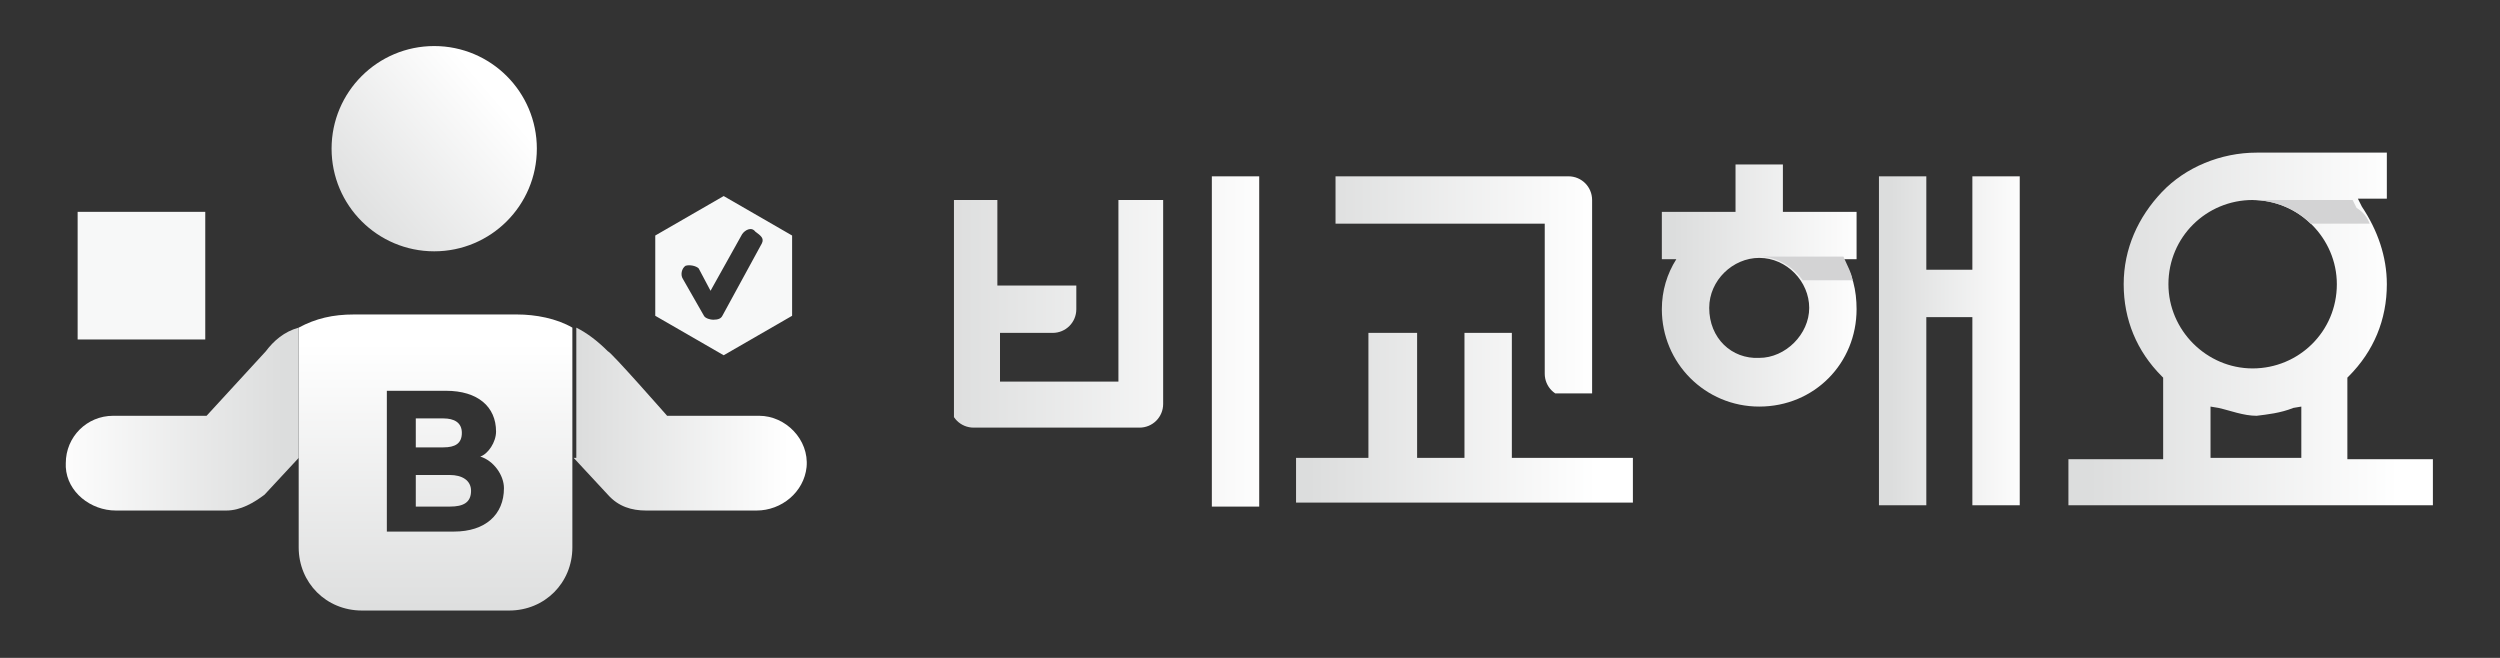
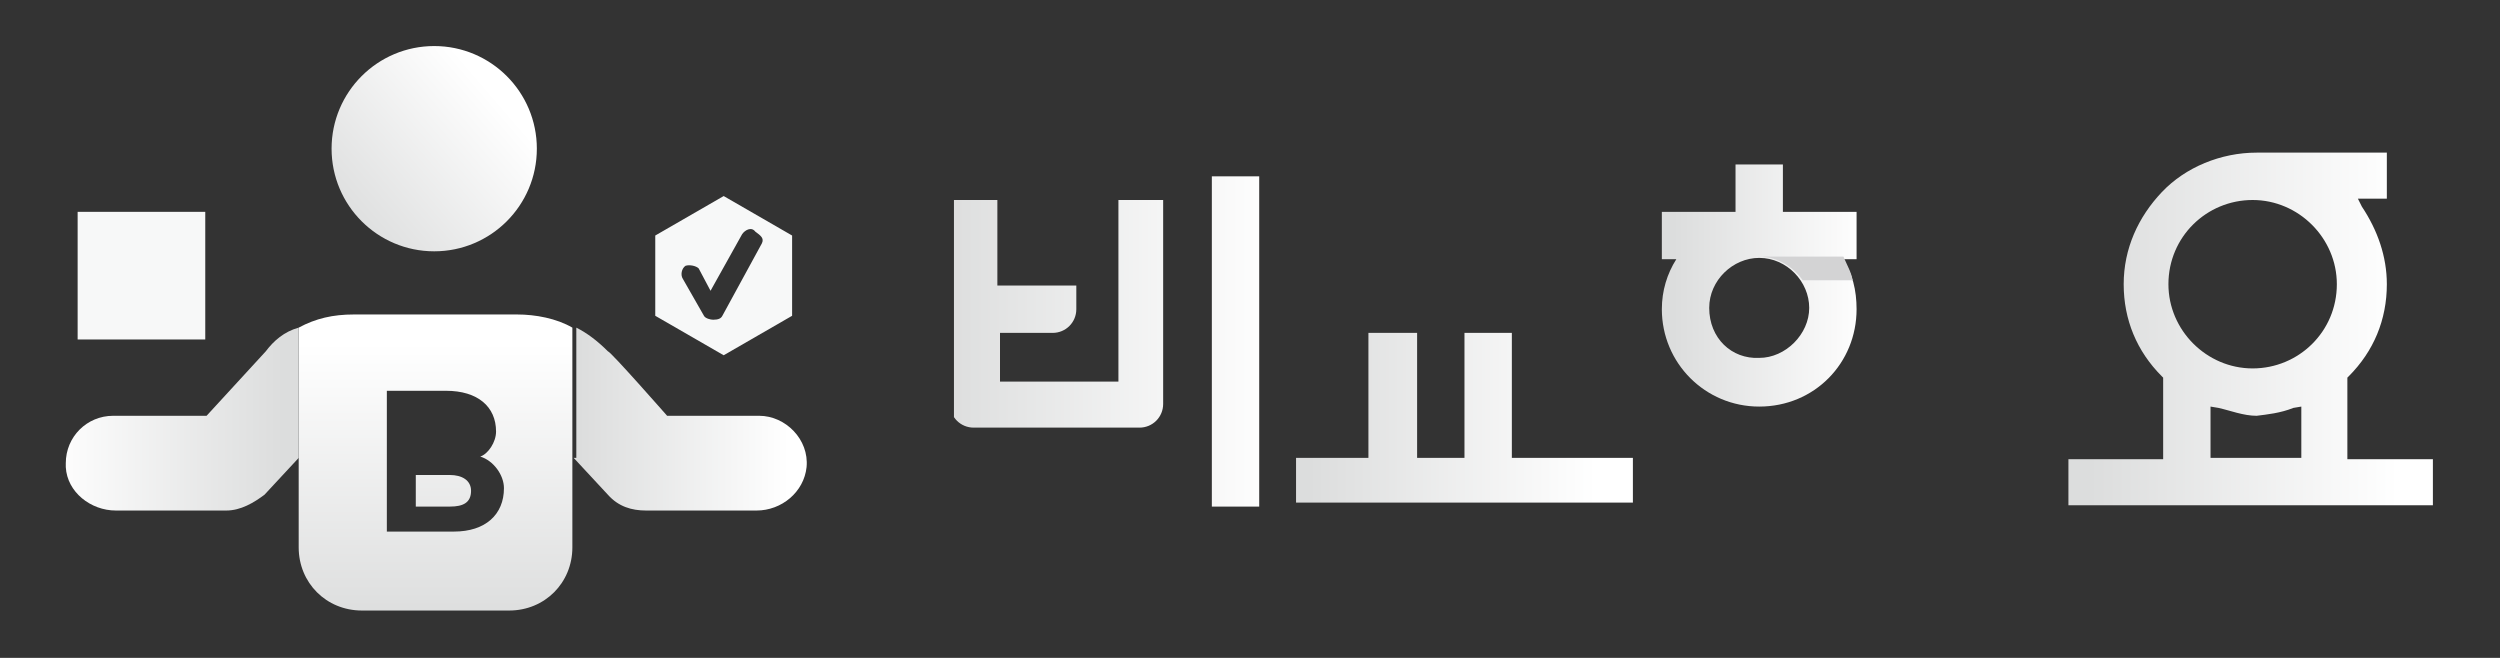
<svg xmlns="http://www.w3.org/2000/svg" xmlns:xlink="http://www.w3.org/1999/xlink" version="1.1" id="Layer_1" x="0px" y="0px" viewBox="0 0 190 50" style="enable-background:new 0 0 190 50;" xml:space="preserve">
  <rect x="0" y="0" width="190" height="50" fill="#333333" stroke="none" />
  <style type="text/css">
	
		.st0{clip-path:url(#SVGID_00000172411549039989051300000017857480821506969015_);fill:url(#SVGID_00000089567540864346266350000009477237132002662272_);}
	.st1{clip-path:url(#SVGID_00000075122276547596824870000004378344438054902962_);fill:#F7F8F8;}
	.st2{clip-path:url(#SVGID_00000143617955428158012010000011808532509631302331_);fill:#F7F8F8;}
	
		.st3{clip-path:url(#SVGID_00000031928335813056793620000000095891232508661928_);fill:url(#SVGID_00000027563040458089764900000017297216829857776284_);}
	
		.st4{clip-path:url(#SVGID_00000115506221158933210320000016048507495934221960_);fill:url(#SVGID_00000108989999032227979730000007033292445605102480_);}
	
		.st5{clip-path:url(#SVGID_00000058573898957518847860000008758024386394740648_);fill:url(#SVGID_00000013151900378136403290000015526091202960457617_);}
	
		.st6{clip-path:url(#SVGID_00000137822662535773923770000012570804396442868137_);fill:url(#SVGID_00000135660045413428156670000018123672205071114402_);}
	
		.st7{clip-path:url(#SVGID_00000141455494638994823420000013911761233480733365_);fill:url(#SVGID_00000054962979369957552690000006581110474694215612_);}
	
		.st8{clip-path:url(#SVGID_00000044140799866634876670000017696617907690500237_);fill:url(#SVGID_00000074437116399152611040000015965052658924706976_);}
	
		.st9{clip-path:url(#SVGID_00000019652438068886780900000009678325706397887391_);fill:url(#SVGID_00000056403120950694611550000005018507446678534077_);}
	
		.st10{clip-path:url(#SVGID_00000002344317508886385790000016795840168183964577_);fill:url(#SVGID_00000182495967491655157660000002656645396540548002_);}
	.st11{clip-path:url(#SVGID_00000100361329829568774300000005087804279166173114_);fill:#D3D3D4;}
	
		.st12{clip-path:url(#SVGID_00000129896094540026796270000001721956332225977479_);fill:url(#SVGID_00000103257752306571615120000004017888159636627853_);}
	
		.st13{clip-path:url(#SVGID_00000022550338105826545290000003095626861426596263_);fill:url(#SVGID_00000174574939569461937190000005333543952504166279_);}
	
		.st14{clip-path:url(#SVGID_00000011749550665590582050000016040599981511926460_);fill:url(#SVGID_00000165212800929439351560000013400038141227846023_);}
	
		.st15{clip-path:url(#SVGID_00000171687576967328292190000017083553716631310508_);fill:url(#SVGID_00000119797979126548502230000006931299276700854435_);}
	.st16{clip-path:url(#SVGID_00000115495533588315822810000009731082143403246758_);fill:#D3D3D4;}
</style>
  <g>
    <g>
      <g>
        <g>
          <g>
            <defs>
              <circle id="SVGID_1_" cx="33" cy="11.3" r="7.8" />
            </defs>
            <clipPath id="SVGID_00000142138663772899263860000014900709677942436258_">
              <use xlink:href="#SVGID_1_" style="overflow:visible;" />
            </clipPath>
            <linearGradient id="SVGID_00000015341111545625754340000010662941820076099204_" gradientUnits="userSpaceOnUse" x1="-1925.318" y1="253.765" x2="-1924.045" y2="253.765" gradientTransform="matrix(9.122 -7.859 7.859 9.122 15594.65 -17428.529)">
              <stop offset="0" style="stop-color:#DCDDDD" />
              <stop offset="1" style="stop-color:#FFFFFF" />
            </linearGradient>
            <polygon style="clip-path:url(#SVGID_00000142138663772899263860000014900709677942436258_);fill:url(#SVGID_00000015341111545625754340000010662941820076099204_);" points="       17.7,10.2 34.1,-4.1 48.4,12.4 32,26.7      " />
          </g>
        </g>
      </g>
    </g>
    <g>
      <g>
        <g>
          <g>
            <defs>
              <rect id="SVGID_00000119109402175925271250000001547701470998875571_" x="5" y="3.5" width="180" height="42.9" />
            </defs>
            <clipPath id="SVGID_00000006691085260685617570000007143272489937188738_">
              <use xlink:href="#SVGID_00000119109402175925271250000001547701470998875571_" style="overflow:visible;" />
            </clipPath>
            <path style="clip-path:url(#SVGID_00000006691085260685617570000007143272489937188738_);fill:#F7F8F8;" d="M55,14.9l-5.2,3V24       l5.2,3l5.2-3v-6.1L55,14.9z M57.9,18.5l-3,5.5c-0.1,0.2-0.3,0.3-0.7,0.3c-0.2,0-0.6-0.1-0.7-0.3l-1.6-2.8       c-0.2-0.3-0.1-0.8,0.2-1c0.3-0.1,0.8,0,1,0.2l0.9,1.7l2.4-4.3c0.2-0.3,0.7-0.6,1-0.2C57.8,17.9,58.1,18.1,57.9,18.5" />
          </g>
        </g>
      </g>
      <g>
        <g>
          <g>
            <defs>
              <rect id="SVGID_00000039846093079010006100000006120942209378976899_" x="5" y="3.5" width="180" height="42.9" />
            </defs>
            <clipPath id="SVGID_00000089576102039835157660000005390433527616342441_">
              <use xlink:href="#SVGID_00000039846093079010006100000006120942209378976899_" style="overflow:visible;" />
            </clipPath>
            <rect x="5.9" y="16.1" style="clip-path:url(#SVGID_00000089576102039835157660000005390433527616342441_);fill:#F7F8F8;" width="9.7" height="9.7" />
          </g>
        </g>
      </g>
    </g>
    <g>
      <g>
        <g>
          <g>
            <defs>
              <path id="SVGID_00000164507250822546978760000008296331941276088477_" d="M43.6,34.8l2.6,2.8c0.8,0.9,1.8,1.2,2.9,1.2h8.4        c1.9,0,3.6-1.4,3.8-3.3c0.2-2.1-1.6-3.9-3.6-3.9h-7c0,0-4.3-4.9-4.5-4.9c-0.8-0.8-1.6-1.4-2.4-1.8v9.9        C43.8,34.8,43.6,34.8,43.6,34.8z" />
            </defs>
            <clipPath id="SVGID_00000087393033476266241180000014262149964123619236_">
              <use xlink:href="#SVGID_00000164507250822546978760000008296331941276088477_" style="overflow:visible;" />
            </clipPath>
            <linearGradient id="SVGID_00000119801520997137919020000013586926385292347308_" gradientUnits="userSpaceOnUse" x1="-2072.036" y1="-189.118" x2="-2070.763" y2="-189.118" gradientTransform="matrix(-12.561 0 0 -12.561 -25966.648 -2343.469)">
              <stop offset="0" style="stop-color:#FFFFFF" />
              <stop offset="1" style="stop-color:#DCDDDD" />
            </linearGradient>
            <rect x="43.6" y="24.9" style="clip-path:url(#SVGID_00000087393033476266241180000014262149964123619236_);fill:url(#SVGID_00000119801520997137919020000013586926385292347308_);" width="17.8" height="14.2" />
          </g>
        </g>
      </g>
    </g>
    <g>
      <g>
        <g>
          <g>
            <defs>
-               <path id="SVGID_00000053540475130371734470000004661454597776059041_" d="M31.6,31.8V34h2.1c0.9,0,1.4-0.3,1.4-1.1        c0-0.8-0.6-1.1-1.4-1.1H31.6z" />
-             </defs>
+               </defs>
            <clipPath id="SVGID_00000137093418806731273420000002742358129145964951_">
              <use xlink:href="#SVGID_00000053540475130371734470000004661454597776059041_" style="overflow:visible;" />
            </clipPath>
            <linearGradient id="SVGID_00000103970450000344769430000009980938832785019791_" gradientUnits="userSpaceOnUse" x1="-2059.94" y1="115.111" x2="-2058.668" y2="115.111" gradientTransform="matrix(0 -16.759 16.759 0 -1895.699 -34475.344)">
              <stop offset="0" style="stop-color:#DCDDDD" />
              <stop offset="1" style="stop-color:#FFFFFF" />
            </linearGradient>
            <rect x="31.6" y="31.8" style="clip-path:url(#SVGID_00000137093418806731273420000002742358129145964951_);fill:url(#SVGID_00000103970450000344769430000009980938832785019791_);" width="3.7" height="2.2" />
          </g>
        </g>
      </g>
    </g>
    <g>
      <g>
        <g>
          <g>
            <defs>
              <path id="SVGID_00000138552939683885523470000000972559432205354892_" d="M31.6,36.1v2.4h2.6c1,0,1.6-0.3,1.6-1.2        c0-0.8-0.7-1.2-1.6-1.2L31.6,36.1L31.6,36.1z" />
            </defs>
            <clipPath id="SVGID_00000145050435765747021240000003361664982480556681_">
              <use xlink:href="#SVGID_00000138552939683885523470000000972559432205354892_" style="overflow:visible;" />
            </clipPath>
            <linearGradient id="SVGID_00000132787357934504999760000007884436135969899416_" gradientUnits="userSpaceOnUse" x1="-2059.945" y1="115.113" x2="-2058.672" y2="115.113" gradientTransform="matrix(0 -16.758 16.758 0 -1895.456 -34474.402)">
              <stop offset="0" style="stop-color:#DCDDDD" />
              <stop offset="1" style="stop-color:#FFFFFF" />
            </linearGradient>
            <rect x="31.6" y="36.1" style="clip-path:url(#SVGID_00000145050435765747021240000003361664982480556681_);fill:url(#SVGID_00000132787357934504999760000007884436135969899416_);" width="4.2" height="2.4" />
          </g>
        </g>
      </g>
    </g>
    <g>
      <g>
        <g>
          <g>
            <defs>
              <path id="SVGID_00000030480204877591531300000012820412379770400406_" d="M29.2,29.7h4.7c2.4,0,3.8,1.2,3.8,3.1        c0,0.8-0.6,1.7-1.2,1.9c1,0.3,1.8,1.4,1.8,2.4c0,2-1.4,3.3-3.8,3.3h-5.1V29.6h-0.2V29.7z M26.9,23.9c-1.6,0-2.9,0.3-4.2,1        v16.7c0,2.7,2.1,4.8,4.8,4.8h11.2c2.7,0,4.8-2.1,4.8-4.8V24.9c-1.2-0.7-2.8-1-4.2-1H26.9z" />
            </defs>
            <clipPath id="SVGID_00000171685299700803408210000005525611673830960259_">
              <use xlink:href="#SVGID_00000030480204877591531300000012820412379770400406_" style="overflow:visible;" />
            </clipPath>
            <linearGradient id="SVGID_00000114052825847252827390000001632631117943048639_" gradientUnits="userSpaceOnUse" x1="-2059.941" y1="115.107" x2="-2058.668" y2="115.107" gradientTransform="matrix(0 -16.759 16.759 0 -1895.96 -34475.156)">
              <stop offset="0" style="stop-color:#DCDDDD" />
              <stop offset="1" style="stop-color:#FFFFFF" />
            </linearGradient>
            <rect x="22.6" y="23.9" style="clip-path:url(#SVGID_00000171685299700803408210000005525611673830960259_);fill:url(#SVGID_00000114052825847252827390000001632631117943048639_);" width="21" height="22.6" />
          </g>
        </g>
      </g>
    </g>
    <g>
      <g>
        <g>
          <g>
            <defs>
              <path id="SVGID_00000085228316970931544620000015068938534567345339_" d="M20.2,26.7c-0.1,0.1-4.5,4.9-4.5,4.9H8.6        c-2,0-3.6,1.6-3.6,3.6v0.1c0,0.1,0,0.1,0,0.2c0.1,1.9,1.9,3.3,3.8,3.3h8.4c1.1,0,2.1-0.6,2.9-1.2l2.6-2.8v-9.9        C21.6,25.2,20.8,25.9,20.2,26.7" />
            </defs>
            <clipPath id="SVGID_00000168833921304527682840000010107571713968658310_">
              <use xlink:href="#SVGID_00000085228316970931544620000015068938534567345339_" style="overflow:visible;" />
            </clipPath>
            <linearGradient id="SVGID_00000120552619507425170930000017848416375774383745_" gradientUnits="userSpaceOnUse" x1="-1780.458" y1="169.932" x2="-1779.185" y2="169.932" gradientTransform="matrix(13.979 0 0 13.979 24892.883 -2343.433)">
              <stop offset="0" style="stop-color:#FFFFFF" />
              <stop offset="1" style="stop-color:#DCDDDD" />
            </linearGradient>
            <rect x="5" y="24.9" style="clip-path:url(#SVGID_00000168833921304527682840000010107571713968658310_);fill:url(#SVGID_00000120552619507425170930000017848416375774383745_);" width="17.7" height="14.2" />
          </g>
        </g>
      </g>
    </g>
    <g>
      <g>
        <g>
          <g>
            <defs>
              <path id="SVGID_00000126296979036923313090000016987857150976866460_" d="M85,15.2v13.8h-9v-3.7H80c1,0,1.8-0.8,1.8-1.8v-1.8        h-6v-6.6h-3.6v15.6c0,1,0.8,1.8,1.8,1.8h12.6c1,0,1.8-0.8,1.8-1.8V15.2H85z" />
            </defs>
            <clipPath id="SVGID_00000088123467520138145880000000991684790613540017_">
              <use xlink:href="#SVGID_00000126296979036923313090000016987857150976866460_" style="overflow:visible;" />
            </clipPath>
            <linearGradient id="SVGID_00000088131219132117930650000002343443216434585742_" gradientUnits="userSpaceOnUse" x1="-1815.318" y1="125.831" x2="-1814.045" y2="125.831" gradientTransform="matrix(18.865 0 0 18.865 34317.332 -2349.815)">
              <stop offset="0" style="stop-color:#DCDDDD" />
              <stop offset="1" style="stop-color:#FFFFFF" />
            </linearGradient>
            <rect x="72.5" y="15.2" style="clip-path:url(#SVGID_00000088123467520138145880000000991684790613540017_);fill:url(#SVGID_00000088131219132117930650000002343443216434585742_);" width="16.2" height="17.4" />
          </g>
        </g>
      </g>
    </g>
    <g>
      <g>
        <g>
          <g>
            <defs>
              <rect id="SVGID_00000141426034578881903630000008679142013313959075_" x="92.1" y="13.4" width="3.6" height="25.1" />
            </defs>
            <clipPath id="SVGID_00000165914458236599291080000001541948661479994519_">
              <use xlink:href="#SVGID_00000141426034578881903630000008679142013313959075_" style="overflow:visible;" />
            </clipPath>
            <linearGradient id="SVGID_00000142167922651477733680000010164372331547533459_" gradientUnits="userSpaceOnUse" x1="-1815.317" y1="125.852" x2="-1814.044" y2="125.852" gradientTransform="matrix(18.864 0 0 18.864 34317.16 -2348.172)">
              <stop offset="0" style="stop-color:#DCDDDD" />
              <stop offset="1" style="stop-color:#FFFFFF" />
            </linearGradient>
            <rect x="92.1" y="13.4" style="clip-path:url(#SVGID_00000165914458236599291080000001541948661479994519_);fill:url(#SVGID_00000142167922651477733680000010164372331547533459_);" width="3.6" height="25.1" />
          </g>
        </g>
      </g>
    </g>
    <g>
      <g>
        <g>
          <g>
            <defs>
              <path id="SVGID_00000157289255453382769550000008646643505110538130_" d="M174.3,31l0.6-0.1v3.9H168v-3.9l0.6,0.1        c0.9,0.2,1.9,0.6,2.9,0.6C172.3,31.5,173.3,31.4,174.3,31 M164.8,21.6c0-3.6,2.9-6.4,6.4-6.4c3.5,0,6.4,2.9,6.4,6.4        c0,3.6-2.9,6.4-6.4,6.4C167.7,28,164.8,25.1,164.8,21.6 M171.5,11.6c-2.7,0-5.4,1.1-7.2,3s-2.9,4.3-2.9,7s1,5.1,2.9,7l0.1,0.1        v6.2h-7.2v3.6H185v-3.6h-6.6v-6.2l0.1-0.1c1.9-1.9,2.9-4.3,2.9-7c0-2.1-0.7-4.1-1.9-5.9l-0.3-0.6h2.2v-3.6L171.5,11.6        L171.5,11.6L171.5,11.6z" />
            </defs>
            <clipPath id="SVGID_00000106856987208960545720000014078683727982966932_">
              <use xlink:href="#SVGID_00000157289255453382769550000008646643505110538130_" style="overflow:visible;" />
            </clipPath>
            <linearGradient id="SVGID_00000145779982876992340850000013214034108235832487_" gradientUnits="userSpaceOnUse" x1="-1812.123" y1="128.516" x2="-1810.85" y2="128.516" gradientTransform="matrix(18.472 0 0 18.472 33632.168 -2348.899)">
              <stop offset="0" style="stop-color:#DCDDDD" />
              <stop offset="1" style="stop-color:#FFFFFF" />
            </linearGradient>
            <rect x="157" y="11.6" style="clip-path:url(#SVGID_00000106856987208960545720000014078683727982966932_);fill:url(#SVGID_00000145779982876992340850000013214034108235832487_);" width="27.9" height="26.8" />
          </g>
        </g>
      </g>
    </g>
    <g>
      <g>
        <g>
          <g>
            <defs>
-               <rect id="SVGID_00000129170056910037536030000013244725390259761294_" x="5" y="3.5" width="180" height="42.9" />
-             </defs>
+               </defs>
            <clipPath id="SVGID_00000131367396974766364700000000659775284344814212_">
              <use xlink:href="#SVGID_00000129170056910037536030000013244725390259761294_" style="overflow:visible;" />
            </clipPath>
            <path style="clip-path:url(#SVGID_00000131367396974766364700000000659775284344814212_);fill:#D3D3D4;" d="M180.1,17h-4.5       c-1.1-1.1-2.7-1.8-4.5-1.8h7.7l0.3,0.6C179.6,16.1,179.9,16.5,180.1,17" />
          </g>
        </g>
      </g>
    </g>
    <g>
      <g>
        <g>
          <g>
            <defs>
              <polygon id="SVGID_00000112609948425318445660000004273120820942219660_" points="111.3,25.3 111.3,34.8 107.7,34.8         107.7,25.3 104,25.3 104,34.8 98.5,34.8 98.5,38.4 124.1,38.4 124.1,34.8 114.9,34.8 114.9,25.3       " />
            </defs>
            <clipPath id="SVGID_00000155125165555473427860000006510914971826472850_">
              <use xlink:href="#SVGID_00000112609948425318445660000004273120820942219660_" style="overflow:visible;" />
            </clipPath>
            <linearGradient id="SVGID_00000114031281573033879170000017984148617455986330_" gradientUnits="userSpaceOnUse" x1="-1805.053" y1="138.089" x2="-1803.781" y2="138.089" gradientTransform="matrix(17.201 0 0 17.201 31147.93 -2343.481)">
              <stop offset="0" style="stop-color:#DCDDDD" />
              <stop offset="1" style="stop-color:#FFFFFF" />
            </linearGradient>
            <rect x="98.5" y="25.3" style="clip-path:url(#SVGID_00000155125165555473427860000006510914971826472850_);fill:url(#SVGID_00000114031281573033879170000017984148617455986330_);" width="25.8" height="12.9" />
          </g>
        </g>
      </g>
    </g>
    <g>
      <g>
        <g>
          <g>
            <defs>
              <path id="SVGID_00000132785917973415442340000002953371662790233990_" d="M101.5,13.4V17h15.9v11.4c0,1,0.8,1.8,1.8,1.8h1.8        v-3.6V15.2c0-1-0.8-1.8-1.8-1.8C119.2,13.4,101.5,13.4,101.5,13.4z" />
            </defs>
            <clipPath id="SVGID_00000165939203692439645920000000848319083257144988_">
              <use xlink:href="#SVGID_00000132785917973415442340000002953371662790233990_" style="overflow:visible;" />
            </clipPath>
            <linearGradient id="SVGID_00000100357103186432923950000014053563799451821738_" gradientUnits="userSpaceOnUse" x1="-1805.054" y1="137.968" x2="-1803.781" y2="137.968" gradientTransform="matrix(17.201 0 0 17.201 31147.922 -2351.532)">
              <stop offset="0" style="stop-color:#DCDDDD" />
              <stop offset="1" style="stop-color:#FFFFFF" />
            </linearGradient>
-             <rect x="101.5" y="13.4" style="clip-path:url(#SVGID_00000165939203692439645920000000848319083257144988_);fill:url(#SVGID_00000100357103186432923950000014053563799451821738_);" width="19.5" height="16.5" />
          </g>
        </g>
      </g>
    </g>
    <g>
      <g>
        <g>
          <g>
            <defs>
              <polygon id="SVGID_00000005948746669259108280000008783635847910536068_" points="149.9,13.4 149.9,20.5 146.4,20.5         146.4,13.4 142.8,13.4 142.8,38.4 146.4,38.4 146.4,24.1 149.9,24.1 149.9,38.4 153.6,38.4 153.6,13.4       " />
            </defs>
            <clipPath id="SVGID_00000057836474618748677760000012299242208461080228_">
              <use xlink:href="#SVGID_00000005948746669259108280000008783635847910536068_" style="overflow:visible;" />
            </clipPath>
            <linearGradient id="SVGID_00000130647877794661555050000004540253319559862672_" gradientUnits="userSpaceOnUse" x1="-1680.787" y1="288.457" x2="-1679.514" y2="288.457" gradientTransform="matrix(8.23 0 0 8.23 13976.61 -2348.18)">
              <stop offset="0" style="stop-color:#DCDDDD" />
              <stop offset="1" style="stop-color:#FFFFFF" />
            </linearGradient>
-             <rect x="142.8" y="13.4" style="clip-path:url(#SVGID_00000057836474618748677760000012299242208461080228_);fill:url(#SVGID_00000130647877794661555050000004540253319559862672_);" width="10.7" height="25.1" />
          </g>
        </g>
      </g>
    </g>
    <g>
      <g>
        <g>
          <g>
            <defs>
              <path id="SVGID_00000109011962478124644910000012184578568030380191_" d="M129.9,23.4c0-2.1,1.8-3.8,3.8-3.8        c2.1,0,3.8,1.8,3.8,3.8s-1.8,3.8-3.8,3.8C131.6,27.3,129.9,25.7,129.9,23.4 M131.9,12.5v3.6h-5.6v3.6h1.1        c-0.7,1.1-1.1,2.4-1.1,3.8c0,4.1,3.3,7.4,7.4,7.4c4.2,0,7.4-3.3,7.4-7.4c0-1.4-0.3-2.8-1.1-3.8h1.1v-3.6h-5.6v-3.6        C135.5,12.5,131.9,12.5,131.9,12.5z" />
            </defs>
            <clipPath id="SVGID_00000050635963992767209330000014038343638631064477_">
              <use xlink:href="#SVGID_00000109011962478124644910000012184578568030380191_" style="overflow:visible;" />
            </clipPath>
            <linearGradient id="SVGID_00000025444825970830895510000008972652810109235073_" gradientUnits="userSpaceOnUse" x1="-1750.99" y1="203.387" x2="-1749.717" y2="203.387" gradientTransform="matrix(11.668 0 0 11.668 20557.643 -2351.471)">
              <stop offset="0" style="stop-color:#DCDDDD" />
              <stop offset="1" style="stop-color:#FFFFFF" />
            </linearGradient>
            <rect x="126.3" y="12.5" style="clip-path:url(#SVGID_00000050635963992767209330000014038343638631064477_);fill:url(#SVGID_00000025444825970830895510000008972652810109235073_);" width="14.8" height="18.4" />
          </g>
        </g>
      </g>
    </g>
    <g>
      <g>
        <g>
          <g>
            <defs>
              <rect id="SVGID_00000139270987851832785800000013203420536887768482_" x="5" y="3.5" width="180" height="42.9" />
            </defs>
            <clipPath id="SVGID_00000095334631090040139460000015267648209205192367_">
              <use xlink:href="#SVGID_00000139270987851832785800000013203420536887768482_" style="overflow:visible;" />
            </clipPath>
            <path style="clip-path:url(#SVGID_00000095334631090040139460000015267648209205192367_);fill:#D3D3D4;" d="M140.8,21.3H137       c-0.7-1-1.9-1.8-3.3-1.8h6.4C140.4,20.2,140.7,20.7,140.8,21.3" />
          </g>
        </g>
      </g>
    </g>
  </g>
</svg>